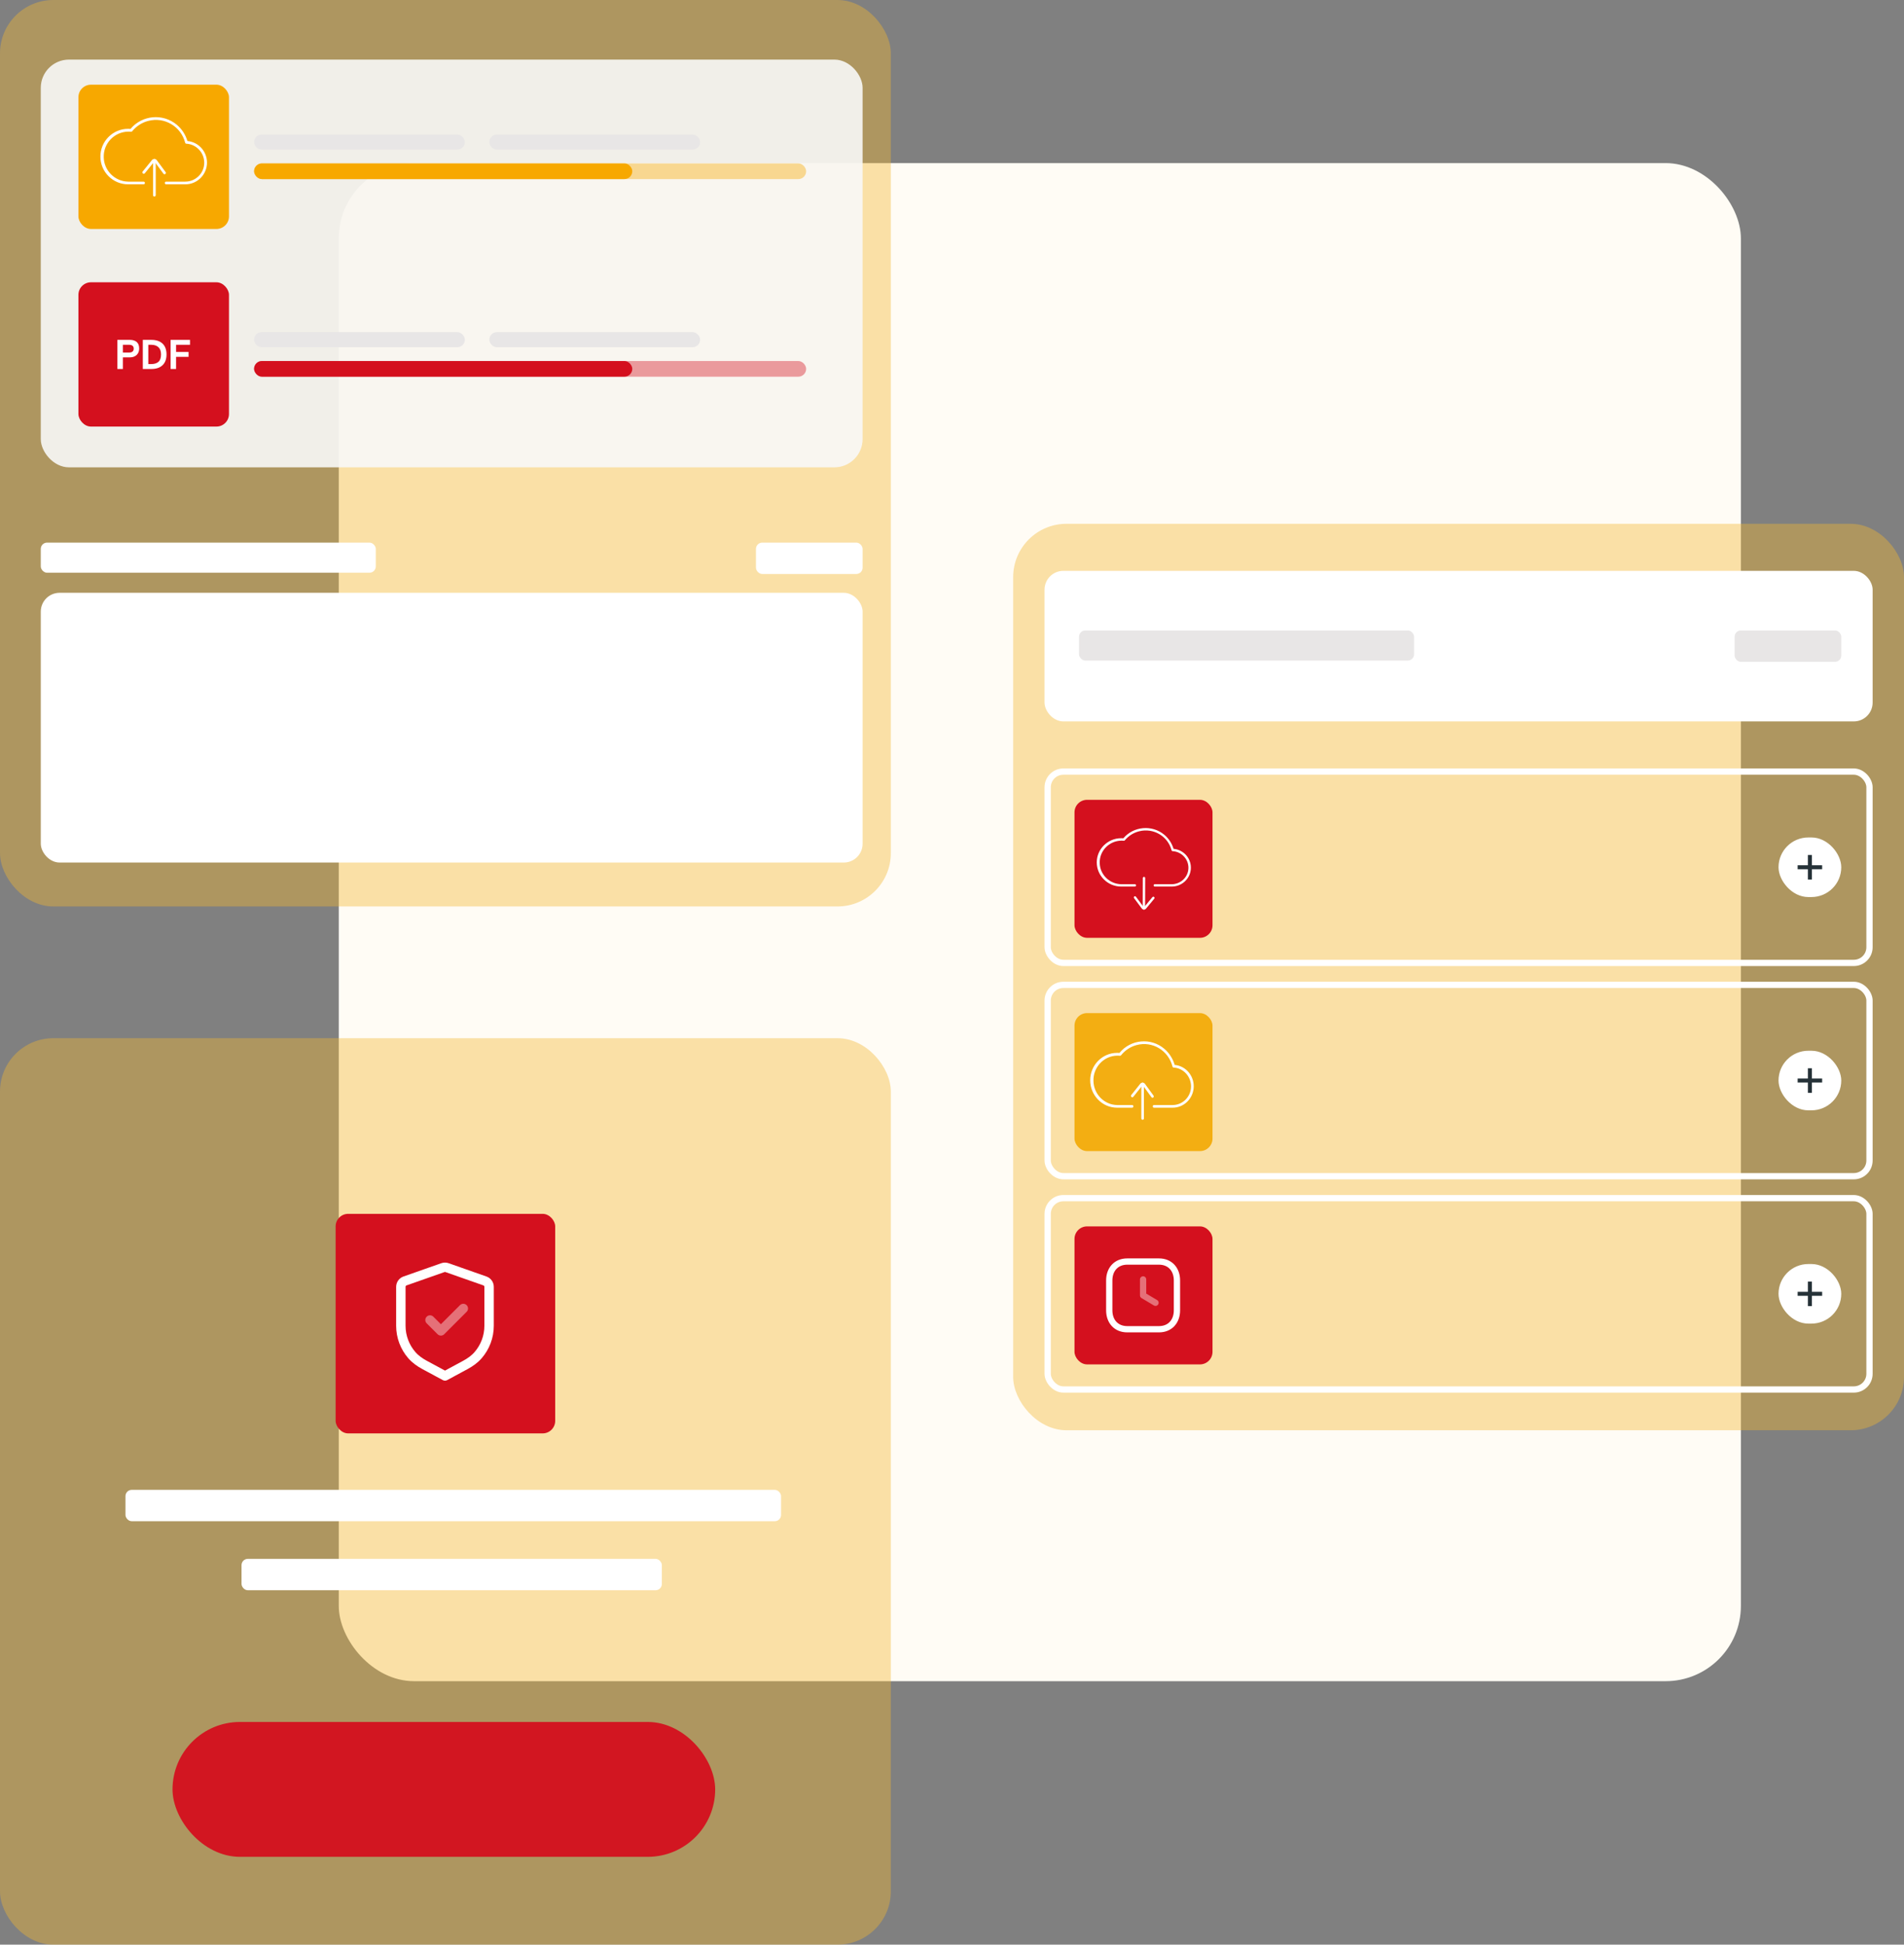
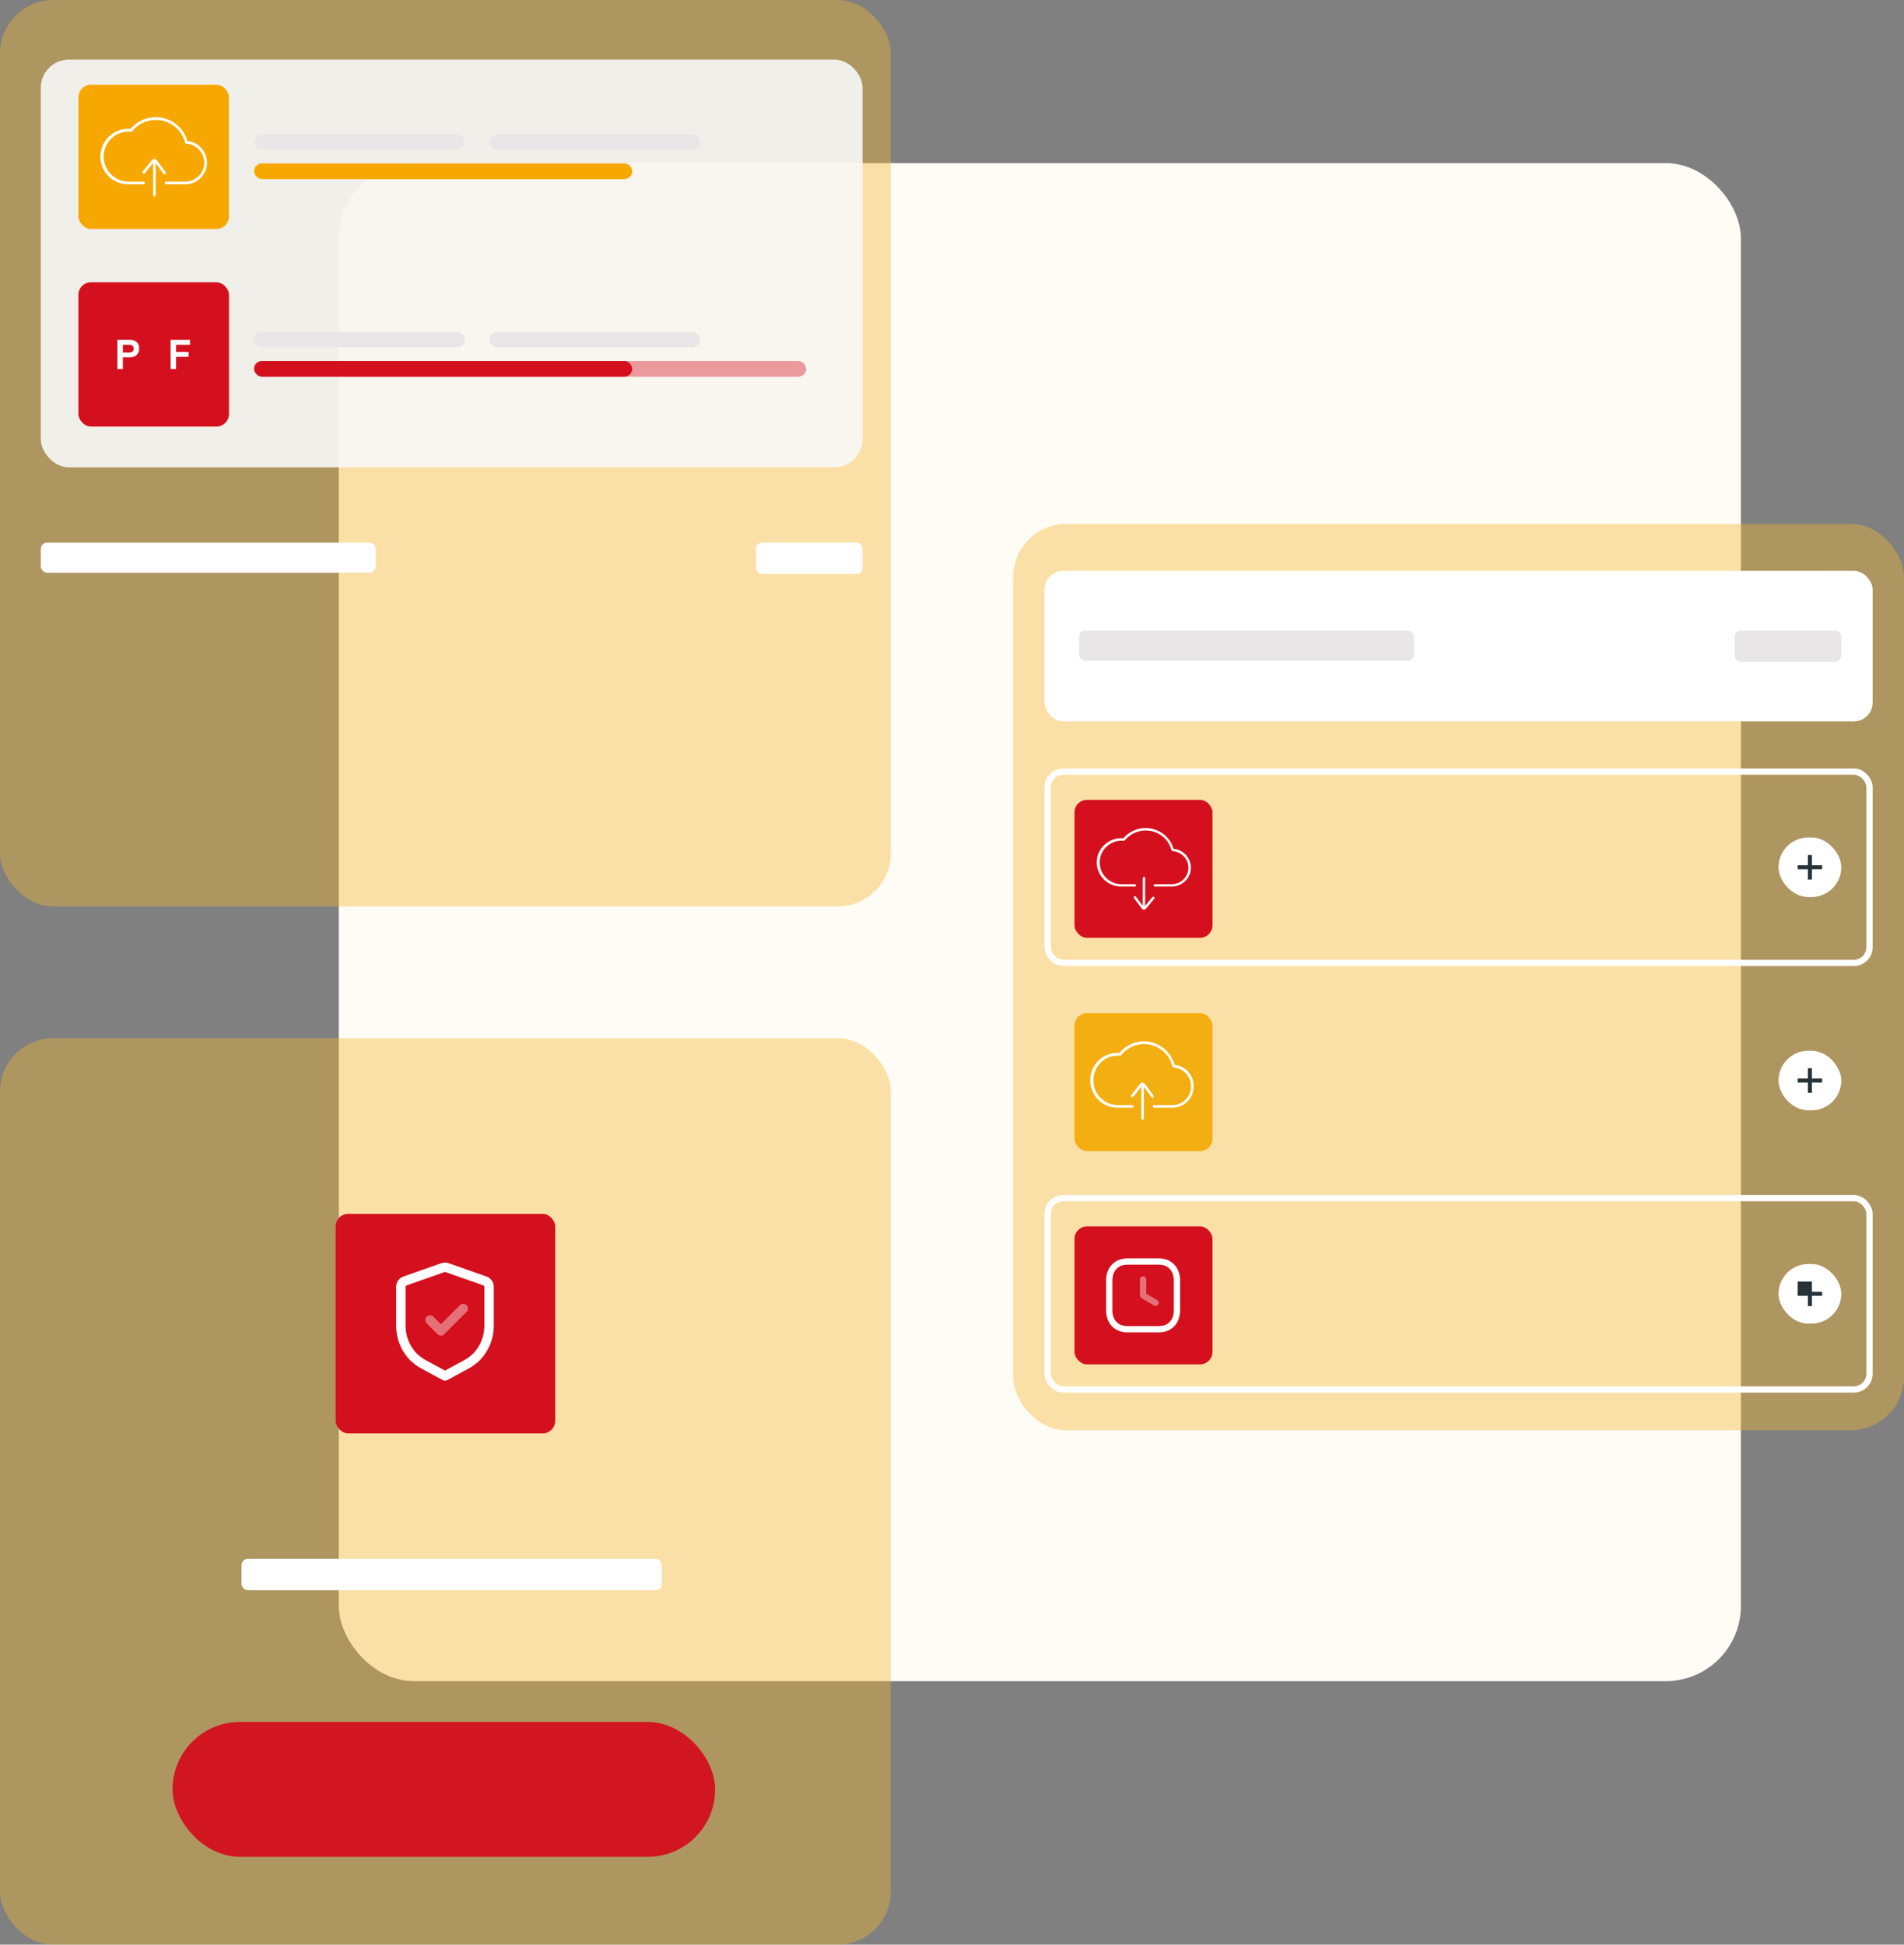
<svg xmlns="http://www.w3.org/2000/svg" width="607" height="620" viewBox="0 0 607 620" fill="none">
  <rect x="0" y="0" width="607" height="620" fill="#808080" stroke="none" />
  <rect x="108" y="52" width="447" height="484" rx="24" fill="#FFFCF5" />
  <rect width="284" height="289" rx="17" fill="#F4B830" fill-opacity="0.4" />
  <rect opacity="0.9" x="13" y="19" width="262" height="130" rx="9" fill="#F9F9F9" />
  <rect x="13" y="173" width="106.8" height="9.6" rx="2" fill="white" />
  <rect x="241" y="173" width="34" height="10" rx="2" fill="white" />
-   <rect x="13" y="189" width="262" height="86" rx="6" fill="white" />
  <rect opacity="0.4" x="81" y="115.1" width="176" height="5" rx="2.5" fill="#D4101E" />
  <rect x="81" y="115.1" width="120.574" height="5" rx="2.5" fill="#D4101E" />
  <rect x="81" y="105.9" width="67.2" height="4.8" rx="2.4" fill="#E8E6E6" />
  <rect x="156" y="105.9" width="67.2" height="4.8" rx="2.4" fill="#E8E6E6" />
  <rect x="25" y="90" width="48" height="46" rx="4" fill="#D4101E" />
  <path d="M37.423 108.357H41.427C42.336 108.357 43.054 108.584 43.581 109.039C44.108 109.485 44.372 110.17 44.372 111.095C44.372 111.679 44.246 112.187 43.995 112.617C43.752 113.038 43.407 113.363 42.961 113.59C42.522 113.817 42.011 113.931 41.427 113.931H39.176V117.643H37.423V108.357ZM41.184 112.397C41.654 112.397 42.011 112.292 42.255 112.081C42.506 111.87 42.632 111.562 42.632 111.156C42.632 110.759 42.506 110.454 42.255 110.243C42.003 110.033 41.646 109.927 41.184 109.927H39.176V112.397H41.184Z" fill="white" />
-   <path d="M45.529 108.357H48.23C49.796 108.357 50.997 108.759 51.832 109.562C52.668 110.365 53.086 111.513 53.086 113.006C53.086 114.491 52.664 115.635 51.82 116.438C50.984 117.241 49.788 117.643 48.23 117.643H45.529V108.357ZM48.206 116.073C49.196 116.073 49.962 115.837 50.506 115.367C51.057 114.888 51.333 114.101 51.333 113.006C51.333 111.967 51.057 111.197 50.506 110.694C49.954 110.183 49.191 109.927 48.218 109.927H47.281V116.073H48.206Z" fill="white" />
  <path d="M54.382 117.643V108.357H60.577V109.927H56.135V112.215H60.114V113.773H56.135V117.643H54.382Z" fill="white" />
-   <rect opacity="0.4" x="81" y="52.1" width="176" height="5" rx="2.5" fill="#F7A800" />
  <rect x="81" y="52.1" width="120.574" height="5" rx="2.5" fill="#F7A800" />
  <rect x="81" y="42.9" width="67.2" height="4.8" rx="2.4" fill="#E8E6E6" />
  <rect x="156" y="42.9" width="67.2" height="4.8" rx="2.4" fill="#E8E6E6" />
  <rect y="331" width="284" height="289" rx="17" fill="#F4B830" fill-opacity="0.4" />
-   <rect x="40" y="475" width="209" height="10" rx="2" fill="white" />
  <rect x="77" y="497" width="134" height="10" rx="2" fill="white" />
  <rect opacity="0.95" x="55" y="549" width="173" height="43" rx="21.5" fill="#D4101E" />
  <rect x="107" y="387" width="70" height="70" rx="4" fill="#D4101E" />
  <path fill-rule="evenodd" clip-rule="evenodd" d="M154.586 408.394C155.387 408.674 155.922 409.429 155.922 410.278V422.695C155.922 426.166 154.661 429.479 152.433 432.045C151.313 433.338 149.896 434.344 148.391 435.158L141.868 438.682L135.334 435.157C133.827 434.343 132.408 433.338 131.286 432.044C129.057 429.477 127.792 426.162 127.792 422.688V410.278C127.792 409.429 128.327 408.674 129.128 408.394L141.195 404.153C141.624 404.003 142.092 404.003 142.519 404.153L154.586 408.394Z" stroke="white" stroke-width="3" stroke-linecap="round" stroke-linejoin="round" />
  <path opacity="0.4" d="M137.091 420.849L140.56 424.32L147.706 417.173" stroke="white" stroke-width="3" stroke-linecap="round" stroke-linejoin="round" />
  <rect x="323" y="167" width="284" height="289" rx="17" fill="#F4B830" fill-opacity="0.4" />
  <rect x="333" y="182" width="264" height="48" rx="6" fill="white" />
  <rect x="344" y="201" width="106.8" height="9.6" rx="2" fill="#E8E6E6" />
  <rect x="553" y="201" width="34" height="10" rx="2" fill="#E8E6E6" />
  <rect x="334" y="246" width="262" height="61" rx="5" stroke="white" stroke-width="2" />
  <rect x="567" y="267" width="20" height="19" rx="9.5" fill="white" />
  <path d="M576.355 280.413V277.137H573.093V275.863H576.355V272.587H577.643V275.863H580.905V277.137H577.643V280.413H576.355Z" fill="#263238" />
  <rect x="342.553" y="255" width="44" height="44" rx="4" fill="#D4101E" />
  <path d="M373.496 282.654H368.155C367.93 282.654 367.779 282.505 367.779 282.282C367.779 282.058 367.93 281.909 368.155 281.909H373.534C376.467 281.909 378.874 279.564 378.874 276.661C378.874 273.869 376.655 271.524 373.834 271.375C373.684 271.375 373.534 271.263 373.496 271.077C372.33 266.573 367.666 263.855 363.116 265.047C361.348 265.493 359.768 266.498 358.602 267.913C358.527 268.025 358.377 268.062 358.264 268.062C358.001 268.025 357.737 268.025 357.437 268.025C353.563 268.099 350.479 271.3 350.592 275.135C350.667 278.857 353.713 281.835 357.437 281.909H361.799C362.025 281.909 362.175 282.058 362.175 282.282C362.175 282.505 362.025 282.654 361.799 282.654H357.437C353.149 282.654 349.651 279.192 349.651 274.948C349.651 270.705 353.149 267.243 357.437 267.243C357.662 267.243 357.888 267.243 358.114 267.28C361.386 263.409 367.253 262.888 371.164 266.126C372.593 267.317 373.609 268.881 374.135 270.63C377.483 270.928 379.927 273.869 379.626 277.182C379.325 280.309 376.655 282.691 373.496 282.654Z" fill="white" />
  <path d="M364.711 279.567C364.936 279.568 365.086 279.717 365.086 279.94L365.057 289.619C365.057 289.842 364.906 289.991 364.68 289.99C364.454 289.989 364.304 289.84 364.305 289.617L364.333 279.938C364.334 279.715 364.523 279.566 364.711 279.567Z" fill="white" />
  <path d="M361.834 285.739C361.947 285.739 362.06 285.776 362.135 285.888L364.607 289.208C364.607 289.246 364.645 289.246 364.682 289.246C364.72 289.246 364.72 289.246 364.757 289.209L367.4 286.015C367.55 285.867 367.776 285.83 367.926 285.979C368.076 286.129 368.113 286.352 368 286.501L365.358 289.694C365.207 289.88 364.943 289.991 364.68 289.99C364.417 289.99 364.191 289.877 364.004 289.653L361.531 286.333C361.419 286.184 361.457 285.924 361.608 285.812C361.684 285.775 361.759 285.738 361.834 285.739Z" fill="white" />
-   <rect x="334" y="314" width="262" height="61" rx="5" stroke="white" stroke-width="2" />
  <rect x="567" y="335" width="20" height="19" rx="9.5" fill="white" />
  <path d="M576.355 348.413V345.137H573.093V343.863H576.355V340.587H577.643V343.863H580.905V345.137H577.643V348.413H576.355Z" fill="#263238" />
  <rect x="342.553" y="323" width="44" height="44" rx="4" fill="#F3AE12" />
  <path d="M373.788 353.158H367.913C367.665 353.158 367.5 352.989 367.5 352.736C367.5 352.482 367.665 352.313 367.913 352.313H373.829C377.056 352.313 379.704 349.653 379.704 346.36C379.704 343.194 377.263 340.534 374.16 340.365C373.995 340.365 373.829 340.238 373.788 340.027C372.506 334.918 367.376 331.836 362.37 333.187C360.425 333.694 358.688 334.834 357.405 336.438C357.323 336.565 357.157 336.607 357.033 336.607C356.743 336.565 356.454 336.565 356.123 336.565C351.862 336.649 348.469 340.28 348.593 344.629C348.676 348.851 352.027 352.229 356.123 352.313H360.922C361.17 352.313 361.336 352.482 361.336 352.736C361.336 352.989 361.17 353.158 360.922 353.158H356.123C351.407 353.158 347.559 349.231 347.559 344.418C347.559 339.605 351.407 335.678 356.123 335.678C356.371 335.678 356.619 335.678 356.867 335.72C360.467 331.329 366.921 330.738 371.223 334.412C372.795 335.763 373.912 337.536 374.491 339.52C378.173 339.858 380.863 343.194 380.532 346.951C380.201 350.498 377.263 353.2 373.788 353.158Z" fill="white" />
  <path d="M364.273 357C364.024 357 363.859 356.831 363.859 356.578V345.6C363.859 345.347 364.024 345.178 364.273 345.178C364.521 345.178 364.686 345.347 364.686 345.6V356.578C364.686 356.831 364.479 357 364.273 357Z" fill="white" />
  <path d="M367.417 349.991C367.293 349.991 367.169 349.949 367.086 349.822L364.356 346.065C364.356 346.022 364.314 346.022 364.273 346.022C364.231 346.022 364.231 346.022 364.19 346.065L361.294 349.696C361.129 349.865 360.88 349.907 360.715 349.738C360.549 349.569 360.508 349.316 360.632 349.147L363.528 345.516C363.694 345.305 363.983 345.178 364.273 345.178C364.562 345.178 364.811 345.305 365.018 345.558L367.748 349.316C367.872 349.485 367.831 349.78 367.665 349.907C367.582 349.949 367.5 349.991 367.417 349.991Z" fill="white" />
  <rect x="334" y="382" width="262" height="61" rx="5" stroke="white" stroke-width="2" />
  <rect x="567" y="403" width="20" height="19" rx="9.5" fill="white" />
-   <path d="M576.355 416.413V413.137H573.093V411.863H576.355V408.587H577.643V411.863H580.905V413.137H577.643V416.413H576.355Z" fill="#263238" />
+   <path d="M576.355 416.413V413.137H573.093V411.863V408.587H577.643V411.863H580.905V413.137H577.643V416.413H576.355Z" fill="#263238" />
  <rect x="342.552" y="391" width="44" height="44" rx="4" fill="#D4101E" />
  <path fill-rule="evenodd" clip-rule="evenodd" d="M369.48 402.209H359.366C355.842 402.209 353.632 404.704 353.632 408.236V417.765C353.632 421.296 355.83 423.792 359.366 423.792H369.479C373.015 423.792 375.216 421.296 375.216 417.765V408.236C375.216 404.704 373.015 402.209 369.48 402.209Z" stroke="white" stroke-width="2" stroke-linecap="round" stroke-linejoin="round" />
  <path opacity="0.4" d="M368.38 415.354L364.423 412.994V407.906" stroke="white" stroke-width="2" stroke-linecap="round" stroke-linejoin="round" />
  <rect x="25" y="27" width="48" height="46" rx="4" fill="#F7A800" />
  <path d="M59.02 58.763H52.97C52.714 58.763 52.544 58.592 52.544 58.335C52.544 58.079 52.714 57.908 52.97 57.908H59.063C62.386 57.908 65.113 55.216 65.113 51.883C65.113 48.678 62.599 45.986 59.404 45.815C59.233 45.815 59.063 45.686 59.02 45.473C57.699 40.302 52.416 37.183 47.26 38.55C45.258 39.063 43.468 40.217 42.147 41.84C42.062 41.969 41.892 42.011 41.764 42.011C41.465 41.969 41.167 41.969 40.826 41.969C36.438 42.054 32.944 45.729 33.072 50.131C33.157 54.404 36.608 57.822 40.826 57.908H45.769C46.025 57.908 46.195 58.079 46.195 58.335C46.195 58.592 46.025 58.763 45.769 58.763H40.826C35.969 58.763 32.006 54.788 32.006 49.917C32.006 45.045 35.969 41.071 40.826 41.071C41.082 41.071 41.338 41.071 41.593 41.114C45.3 36.67 51.947 36.072 56.378 39.789C57.998 41.157 59.148 42.952 59.745 44.96C63.537 45.302 66.306 48.678 65.965 52.481C65.624 56.07 62.599 58.805 59.02 58.763Z" fill="white" />
  <path d="M49.22 62.651C48.964 62.651 48.794 62.48 48.794 62.224V51.114C48.794 50.857 48.964 50.686 49.22 50.686C49.476 50.686 49.646 50.857 49.646 51.114V62.224C49.646 62.48 49.433 62.651 49.22 62.651Z" fill="white" />
  <path d="M52.459 55.558C52.331 55.558 52.203 55.515 52.118 55.387L49.306 51.584C49.306 51.541 49.263 51.541 49.22 51.541C49.178 51.541 49.178 51.541 49.135 51.584L46.153 55.259C45.982 55.43 45.727 55.472 45.556 55.301C45.386 55.13 45.343 54.874 45.471 54.703L48.453 51.028C48.624 50.815 48.922 50.686 49.22 50.686C49.519 50.686 49.774 50.815 49.987 51.071L52.8 54.874C52.927 55.045 52.885 55.344 52.714 55.472C52.629 55.515 52.544 55.558 52.459 55.558Z" fill="white" />
</svg>